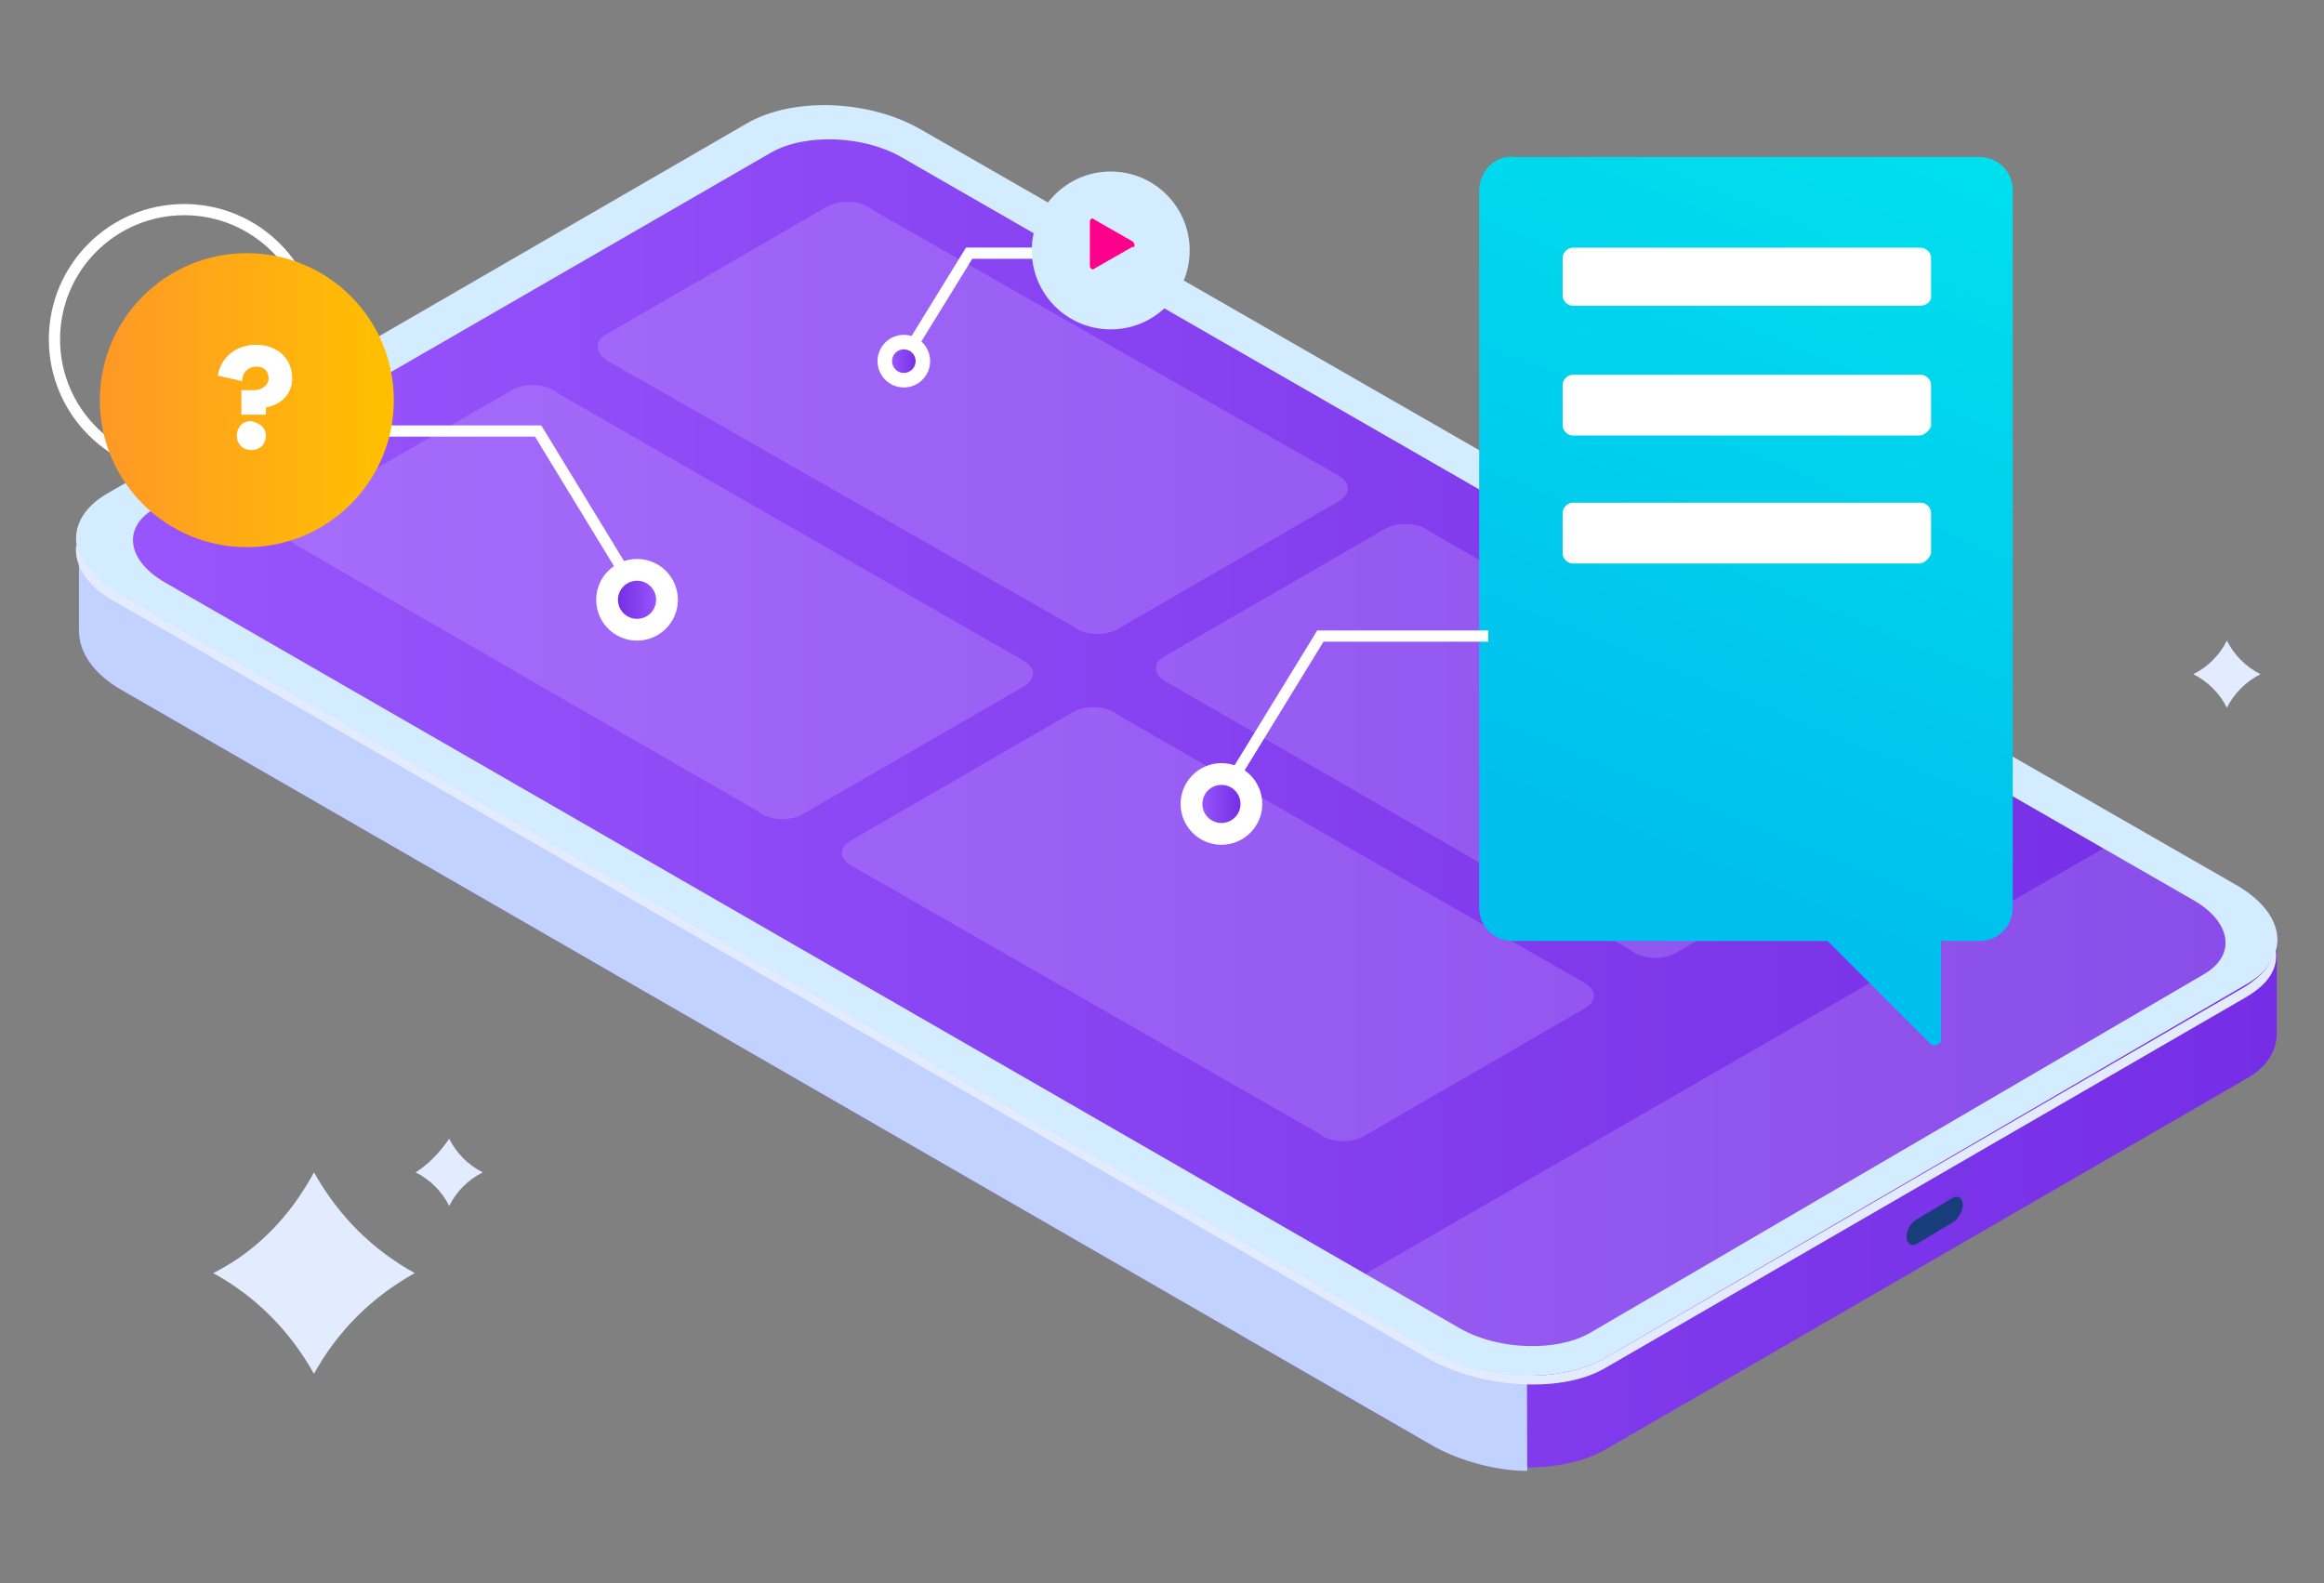
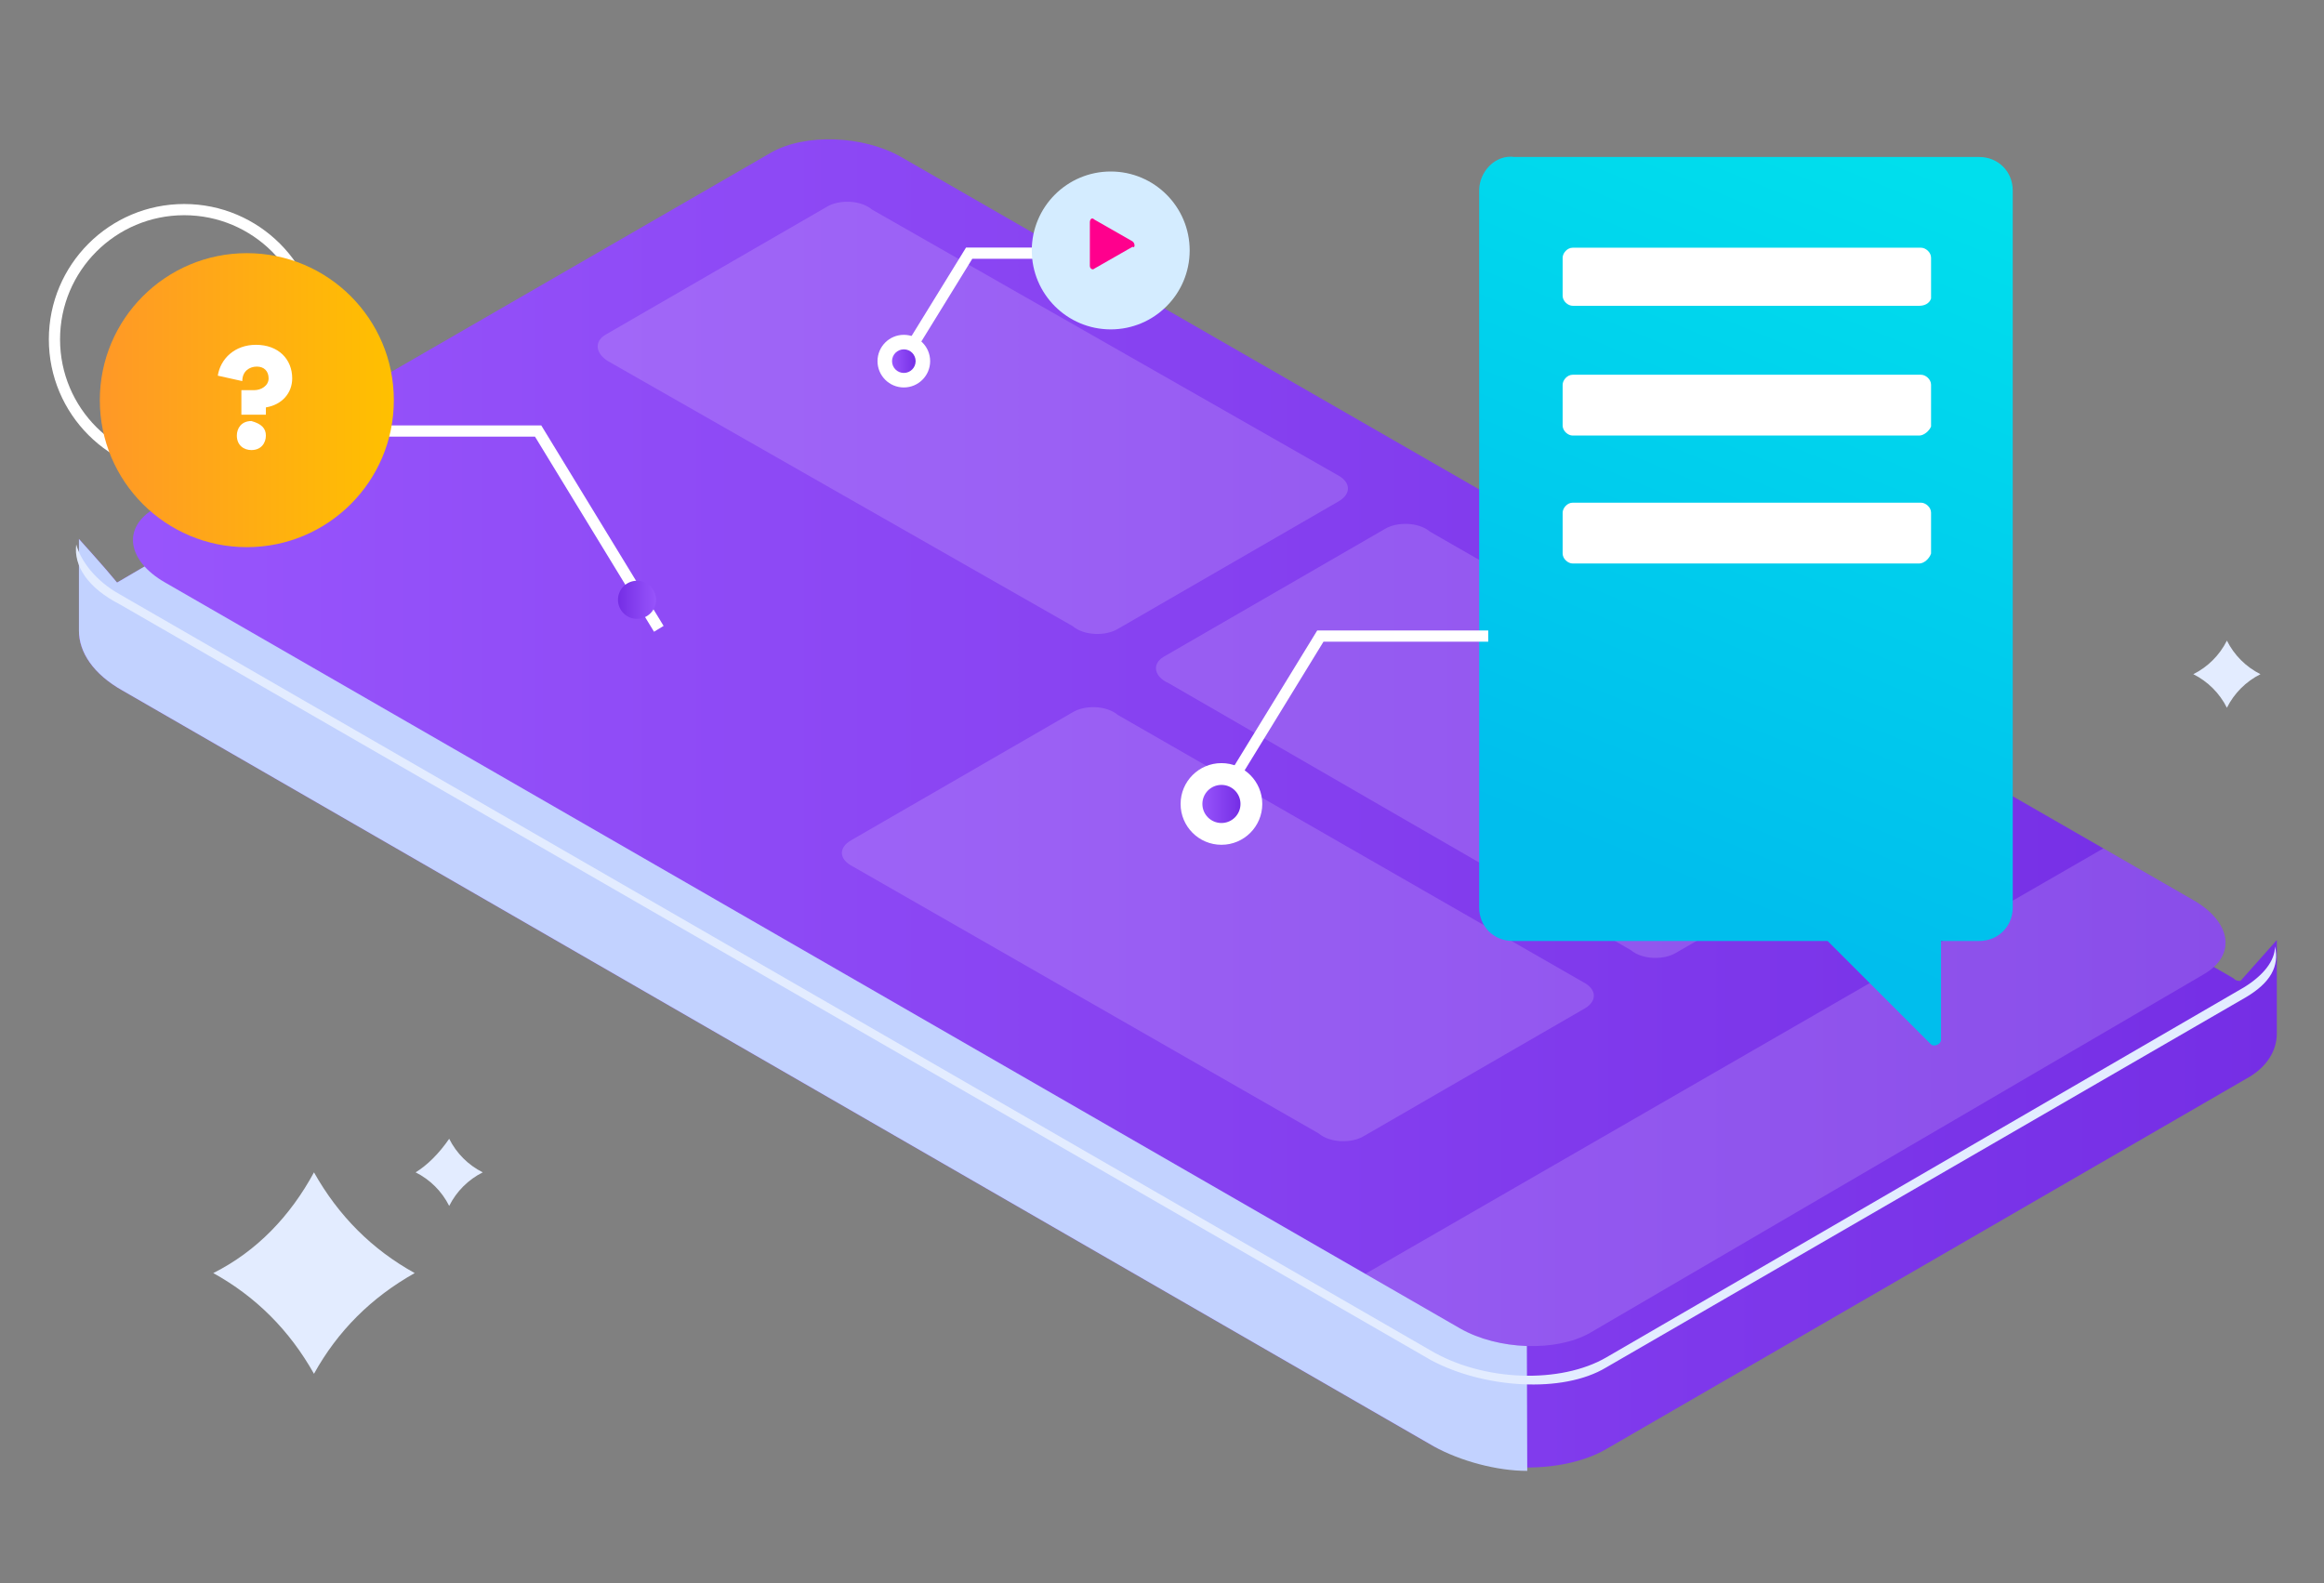
<svg xmlns="http://www.w3.org/2000/svg" xmlns:xlink="http://www.w3.org/1999/xlink" version="1.1" id="Layer_1" x="0px" y="0px" viewBox="0 0 256.1 174.5" style="enable-background:new 0 0 256.1 174.5;" xml:space="preserve">
  <rect x="0" y="0" width="256.1" height="174.5" fill="#808080" stroke="none" />
  <style type="text/css">
	.st0{fill:#361688;}
	.st1{fill:url(#SVGID_1_);}
	.st2{fill:#173D7A;}
	.st3{fill:#C2D2FF;}
	.st4{fill:#D4ECFF;}
	.st5{fill:#E3ECFF;}
	.st6{fill:url(#XMLID_2_);}
	.st7{opacity:0.15;clip-path:url(#SVGID_3_);fill:#FFFFFF;enable-background:new    ;}
	.st8{opacity:0.15;clip-path:url(#SVGID_5_);fill:#FFFFFF;enable-background:new    ;}
	.st9{opacity:0.15;clip-path:url(#SVGID_7_);fill:#FFFFFF;enable-background:new    ;}
	.st10{opacity:0.15;clip-path:url(#SVGID_9_);fill:#FFFFFF;enable-background:new    ;}
	.st11{opacity:0.15;clip-path:url(#SVGID_11_);fill:#FFFFFF;enable-background:new    ;}
	.st12{fill:url(#SVGID_12_);}
	.st13{fill:#FFFFFF;}
	.st14{fill:none;stroke:#FFFFFF;stroke-width:1.235;stroke-miterlimit:10;}
	.st15{fill:url(#SVGID_13_);}
	.st16{fill:url(#SVGID_14_);}
	.st17{fill:url(#SVGID_15_);}
	.st18{fill:url(#SVGID_16_);}
	.st19{fill:#FF008D;}
</style>
  <circle class="st0" cx="113.4" cy="118.8" r="2.4" />
  <g>
    <g>
      <linearGradient id="SVGID_1_" gradientUnits="userSpaceOnUse" x1="8.652" y1="84.267" x2="251.247" y2="84.267" gradientTransform="matrix(1 0 0 -1 0 176)">
        <stop offset="0" style="stop-color:#9855FC" />
        <stop offset="1" style="stop-color:#752EE5" />
      </linearGradient>
      <path class="st1" d="M177,159.7l70.5-40.8c2.4-1.3,3.4-3.2,3.4-5l0,0v-10.3l-4,4.5c-0.3,0-0.5,0-0.8-0.3L101.7,24.4    c-5.8-3.2-14.3-3.7-19.4-0.8L12.9,64.2c-1.3-1.6-4.2-4.8-4.2-4.8v10.1l0,0c0,2.4,1.6,4.8,4.8,6.6l144.5,83.3    C163.5,162.3,172,162.6,177,159.7z" />
-       <path class="st2" d="M215.2,134.7l-4,2.4c-0.5,0.3-1.1,0-1.1-0.8l0,0c0-0.8,0.5-1.6,1.1-1.9l4-2.4c0.5-0.3,1.1,0,1.1,0.8l0,0    C216.3,133.4,215.7,134.5,215.2,134.7z" />
      <path class="st3" d="M101.7,24.4c-5.8-3.2-14.3-3.7-19.4-0.8L12.9,64.2c-1.3-1.6-4.2-4.8-4.2-4.8v10.1l0,0c0,2.4,1.6,4.8,4.8,6.6    l144.5,83.3c2.9,1.6,6.9,2.7,10.3,2.7L168,62.9L101.7,24.4z" />
-       <path class="st4" d="M11.8,54.4l70.5-40.8c5-2.9,13.5-2.7,19.4,0.8l144.5,83c5.8,3.2,6.4,8.2,1.3,11.1L177,149.6    c-5,2.9-13.5,2.7-19.4-0.8L13.2,65.5C7.3,62.4,6.8,57.3,11.8,54.4z" />
      <path class="st5" d="M177,150.7l70.5-40.8c2.7-1.6,3.7-3.4,3.2-5.6c0,1.6-1.3,3.2-3.4,4.5L177,149.6c-5,2.9-13.5,2.7-19.4-0.8    L13.2,65.5C10.5,64,8.9,61.8,8.4,60c-0.3,2.4,1.3,4.8,4.8,6.6l144.5,83.3C163.5,153,172.2,153.6,177,150.7z" />
      <g>
        <g>
          <linearGradient id="XMLID_2_" gradientUnits="userSpaceOnUse" x1="14.654" y1="94.149" x2="245.263" y2="94.149" gradientTransform="matrix(1 0 0 -1 0 176)">
            <stop offset="0" style="stop-color:#9855FC" />
            <stop offset="1" style="stop-color:#752EE5" />
          </linearGradient>
          <path id="XMLID_15_" class="st6" d="M17.1,56L85,16.8c3.7-2.1,10.1-1.9,14.3,0.5l142.4,81.9c4.2,2.4,4.8,6.1,1.1,8.2l-67.6,39.5      c-3.7,2.1-10.1,1.9-14.3-0.5L18.2,64.2C14,61.8,13.4,58.1,17.1,56z" />
        </g>
        <g>
          <defs>
            <path id="SVGID_2_" d="M17.1,56L85,16.8c3.7-2.1,10.1-1.9,14.3,0.5l142.4,81.9c4.2,2.4,4.8,6.1,1.1,8.2l-67.6,39.5       c-3.7,2.1-10.1,1.9-14.3-0.5L18.2,64.2C14,61.8,13.4,58.1,17.1,56z" />
          </defs>
          <clipPath id="SVGID_3_">
            <use xlink:href="#SVGID_2_" style="overflow:visible;" />
          </clipPath>
          <polygon class="st7" points="148.7,141.4 235.6,91.3 255.5,102.4 168,161.8     " />
        </g>
        <g>
          <defs>
-             <path id="SVGID_4_" d="M17.1,56L85,16.8c3.7-2.1,10.1-1.9,14.3,0.5l142.4,81.9c4.2,2.4,4.8,6.1,1.1,8.2l-67.6,39.5       c-3.7,2.1-10.1,1.9-14.3-0.5L18.2,64.2C14,61.8,13.4,58.1,17.1,56z" />
-           </defs>
+             </defs>
          <clipPath id="SVGID_5_">
            <use xlink:href="#SVGID_4_" style="overflow:visible;" />
          </clipPath>
          <path id="XMLID_18_" class="st8" d="M32,57.1L56.4,43c1.3-0.8,3.7-0.8,5,0.3l51.2,29.4c1.6,0.8,1.6,2.1,0.3,2.9L88.5,89.7      c-1.3,0.8-3.7,0.8-5-0.3L32.5,60C30.9,58.9,30.7,57.6,32,57.1z" />
        </g>
        <g>
          <defs>
            <path id="SVGID_6_" d="M17.1,56L85,16.8c3.7-2.1,10.1-1.9,14.3,0.5l142.4,81.9c4.2,2.4,4.8,6.1,1.1,8.2l-67.6,39.5       c-3.7,2.1-10.1,1.9-14.3-0.5L18.2,64.2C14,61.8,13.4,58.1,17.1,56z" />
          </defs>
          <clipPath id="SVGID_7_">
            <use xlink:href="#SVGID_6_" style="overflow:visible;" />
          </clipPath>
          <path id="XMLID_19_" class="st9" d="M66.7,36.9l24.4-14.1c1.3-0.8,3.7-0.8,5,0.3l51.2,29.2c1.6,0.8,1.6,2.1,0.3,2.9l-24.4,14.1      c-1.3,0.8-3.7,0.8-5-0.3L67,39.8C65.7,39,65.4,37.7,66.7,36.9z" />
        </g>
        <g>
          <defs>
            <path id="SVGID_8_" d="M17.1,56L85,16.8c3.7-2.1,10.1-1.9,14.3,0.5l142.4,81.9c4.2,2.4,4.8,6.1,1.1,8.2l-67.6,39.5       c-3.7,2.1-10.1,1.9-14.3-0.5L18.2,64.2C14,61.8,13.4,58.1,17.1,56z" />
          </defs>
          <clipPath id="SVGID_9_">
            <use xlink:href="#SVGID_8_" style="overflow:visible;" />
          </clipPath>
          <path id="XMLID_21_" class="st10" d="M93.8,92.6l24.4-14.1c1.3-0.8,3.7-0.8,5,0.3l51.2,29.4c1.6,0.8,1.6,2.1,0.3,2.9l-24.4,14.1      c-1.3,0.8-3.7,0.8-5-0.3L94,95.5C92.4,94.7,92.4,93.4,93.8,92.6z" />
        </g>
        <g>
          <defs>
            <path id="SVGID_10_" d="M17.1,56L85,16.8c3.7-2.1,10.1-1.9,14.3,0.5l142.4,81.9c4.2,2.4,4.8,6.1,1.1,8.2l-67.6,39.5       c-3.7,2.1-10.1,1.9-14.3-0.5L18.2,64.2C14,61.8,13.4,58.1,17.1,56z" />
          </defs>
          <clipPath id="SVGID_11_">
            <use xlink:href="#SVGID_10_" style="overflow:visible;" />
          </clipPath>
          <path id="XMLID_20_" class="st11" d="M128.2,72.4l24.4-14.1c1.3-0.8,3.7-0.8,5,0.3l51.2,29.4c1.6,0.8,1.6,2.1,0.3,2.9      l-24.4,14.1c-1.3,0.8-3.7,0.8-5-0.3l-50.9-29.4C127.2,74.6,126.9,73.2,128.2,72.4z" />
        </g>
      </g>
    </g>
  </g>
  <g>
    <linearGradient id="SVGID_12_" gradientUnits="userSpaceOnUse" x1="178.379" y1="81.227" x2="210.075" y2="158.616" gradientTransform="matrix(1 0 0 -1 0 176)">
      <stop offset="0" style="stop-color:#00BEED" />
      <stop offset="1" style="stop-color:#00DFED" />
    </linearGradient>
    <path class="st12" d="M163,21v79c0,2.1,1.6,3.7,3.7,3.7h34.7l11.4,11.4c0.3,0.3,1.1,0,1.1-0.5v-10.9h4.2c2.1,0,3.7-1.6,3.7-3.7V21   c0-2.1-1.6-3.7-3.7-3.7h-51.2C164.8,17,163,18.9,163,21z" />
    <path class="st13" d="M211.5,33.7h-38.2c-0.5,0-1.1-0.5-1.1-1.1v-4.2c0-0.5,0.5-1.1,1.1-1.1h38.4c0.5,0,1.1,0.5,1.1,1.1v4.5   C212.6,33.5,212,33.7,211.5,33.7z" />
    <path class="st13" d="M211.5,48h-38.2c-0.5,0-1.1-0.5-1.1-1.1v-4.5c0-0.5,0.5-1.1,1.1-1.1h38.4c0.5,0,1.1,0.5,1.1,1.1V47   C212.6,47.5,212,48,211.5,48z" />
    <path class="st13" d="M211.5,62.1h-38.2c-0.5,0-1.1-0.5-1.1-1.1v-4.5c0-0.5,0.5-1.1,1.1-1.1h38.4c0.5,0,1.1,0.5,1.1,1.1V61   C212.6,61.6,212,62.1,211.5,62.1z" />
  </g>
  <polyline class="st14" points="164,70.1 145.5,70.1 132.2,91.8 " />
  <g>
    <circle class="st13" cx="134.6" cy="88.6" r="4.5" />
    <linearGradient id="SVGID_13_" gradientUnits="userSpaceOnUse" x1="132.427" y1="87.388" x2="136.656" y2="87.388" gradientTransform="matrix(1 0 0 -1 0 176)">
      <stop offset="0" style="stop-color:#9855FC" />
      <stop offset="1" style="stop-color:#752EE5" />
    </linearGradient>
    <circle class="st15" cx="134.6" cy="88.6" r="2.1" />
  </g>
  <polyline class="st14" points="41,47.5 59.3,47.5 72.6,69.3 " />
  <circle class="st14" cx="20.3" cy="37.4" r="14.3" />
  <g>
-     <circle class="st13" cx="70.2" cy="66.1" r="4.5" />
    <linearGradient id="SVGID_14_" gradientUnits="userSpaceOnUse" x1="-874.736" y1="109.926" x2="-870.507" y2="109.926" gradientTransform="matrix(-1 0 0 -1 -802.348 176)">
      <stop offset="0" style="stop-color:#9855FC" />
      <stop offset="1" style="stop-color:#752EE5" />
    </linearGradient>
    <circle class="st16" cx="70.2" cy="66.1" r="2.1" />
  </g>
  <polyline class="st14" points="118.4,27.9 106.8,27.9 98.3,41.7 " />
  <g>
    <circle class="st13" cx="99.6" cy="39.8" r="2.9" />
    <linearGradient id="SVGID_15_" gradientUnits="userSpaceOnUse" x1="42.294" y1="136.176" x2="44.998" y2="136.176" gradientTransform="matrix(1 0 0 -1 56.042 176)">
      <stop offset="0" style="stop-color:#9855FC" />
      <stop offset="1" style="stop-color:#752EE5" />
    </linearGradient>
    <circle class="st17" cx="99.6" cy="39.8" r="1.3" />
  </g>
  <g>
    <linearGradient id="SVGID_16_" gradientUnits="userSpaceOnUse" x1="10.947" y1="131.933" x2="43.234" y2="131.933" gradientTransform="matrix(1 0 0 -1 0 176)">
      <stop offset="0" style="stop-color:#FF9827" />
      <stop offset="1" style="stop-color:#FFC000" />
    </linearGradient>
    <circle class="st18" cx="27.2" cy="44.1" r="16.2" />
    <g>
      <path class="st13" d="M32.2,41.7c0,1.6-1.1,2.9-2.9,3.2v0.8h-2.7V43H28c0.8,0,1.6-0.5,1.6-1.3s-0.5-1.3-1.3-1.3s-1.6,0.5-1.6,1.6    L24,41.4c0.3-1.9,1.9-3.4,4.2-3.4C30.7,38,32.2,39.6,32.2,41.7z M29.3,48c0,0.8-0.5,1.6-1.6,1.6c-0.8,0-1.6-0.5-1.6-1.6    c0-0.8,0.5-1.6,1.6-1.6C28.8,46.7,29.3,47.2,29.3,48z" />
    </g>
  </g>
  <g>
    <circle class="st4" cx="122.4" cy="27.6" r="8.7" />
  </g>
  <path class="st5" d="M34.6,129.2L34.6,129.2c2.7,4.8,6.4,8.5,11.1,11.1l0,0l0,0c-4.8,2.7-8.5,6.4-11.1,11.1l0,0l0,0  c-2.7-4.8-6.4-8.5-11.1-11.1l0,0l0,0C28.3,137.9,32,134,34.6,129.2L34.6,129.2z" />
  <path class="st5" d="M49.5,125.5L49.5,125.5c0.8,1.6,2.1,2.9,3.7,3.7l0,0l0,0c-1.6,0.8-2.9,2.1-3.7,3.7l0,0l0,0  c-0.8-1.6-2.1-2.9-3.7-3.7l0,0l0,0C47.1,128.4,48.4,127.1,49.5,125.5L49.5,125.5z" />
  <path class="st5" d="M245.4,70.6L245.4,70.6c0.8,1.6,2.1,2.9,3.7,3.7l0,0l0,0c-1.6,0.8-2.9,2.1-3.7,3.7l0,0l0,0  c-0.8-1.6-2.1-2.9-3.7-3.7l0,0l0,0C243.3,73.5,244.6,72.2,245.4,70.6L245.4,70.6z" />
  <path class="st19" d="M124.8,26.6l-4.2-2.4c-0.3-0.3-0.5,0-0.5,0.3v4.8c0,0.3,0.3,0.5,0.5,0.3l4.2-2.4  C125.1,27.4,125.1,26.8,124.8,26.6z" />
</svg>